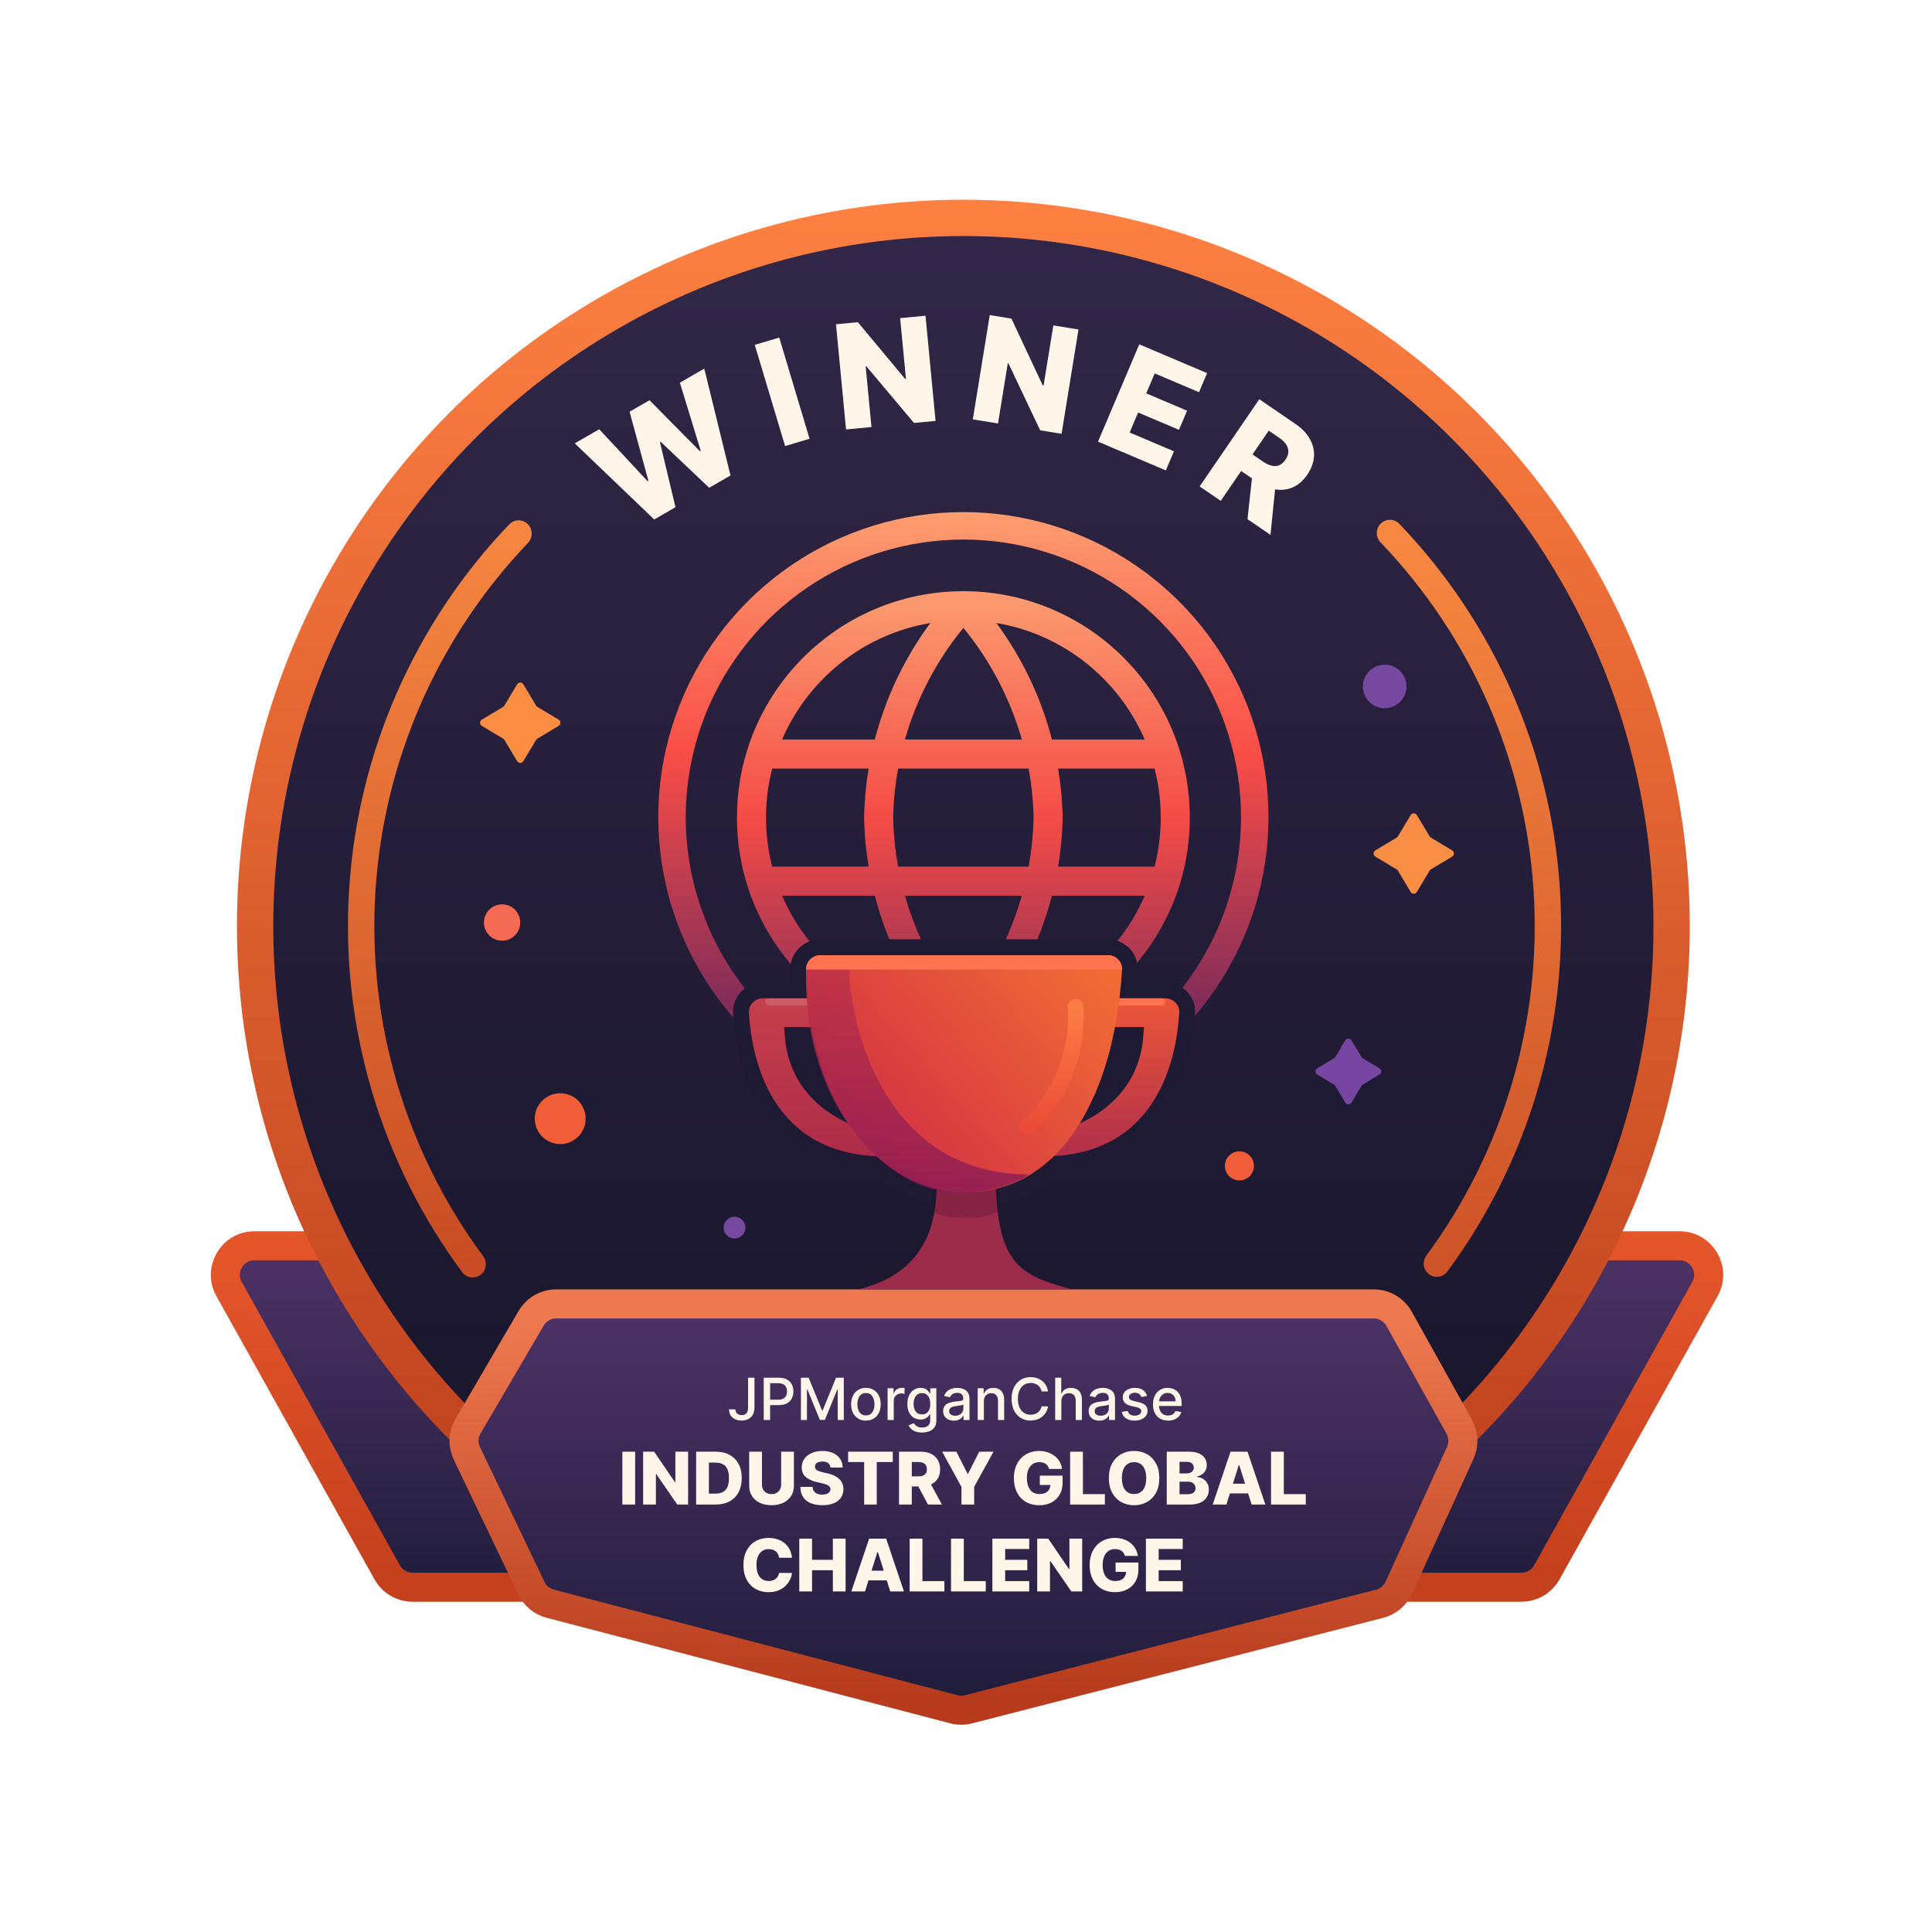
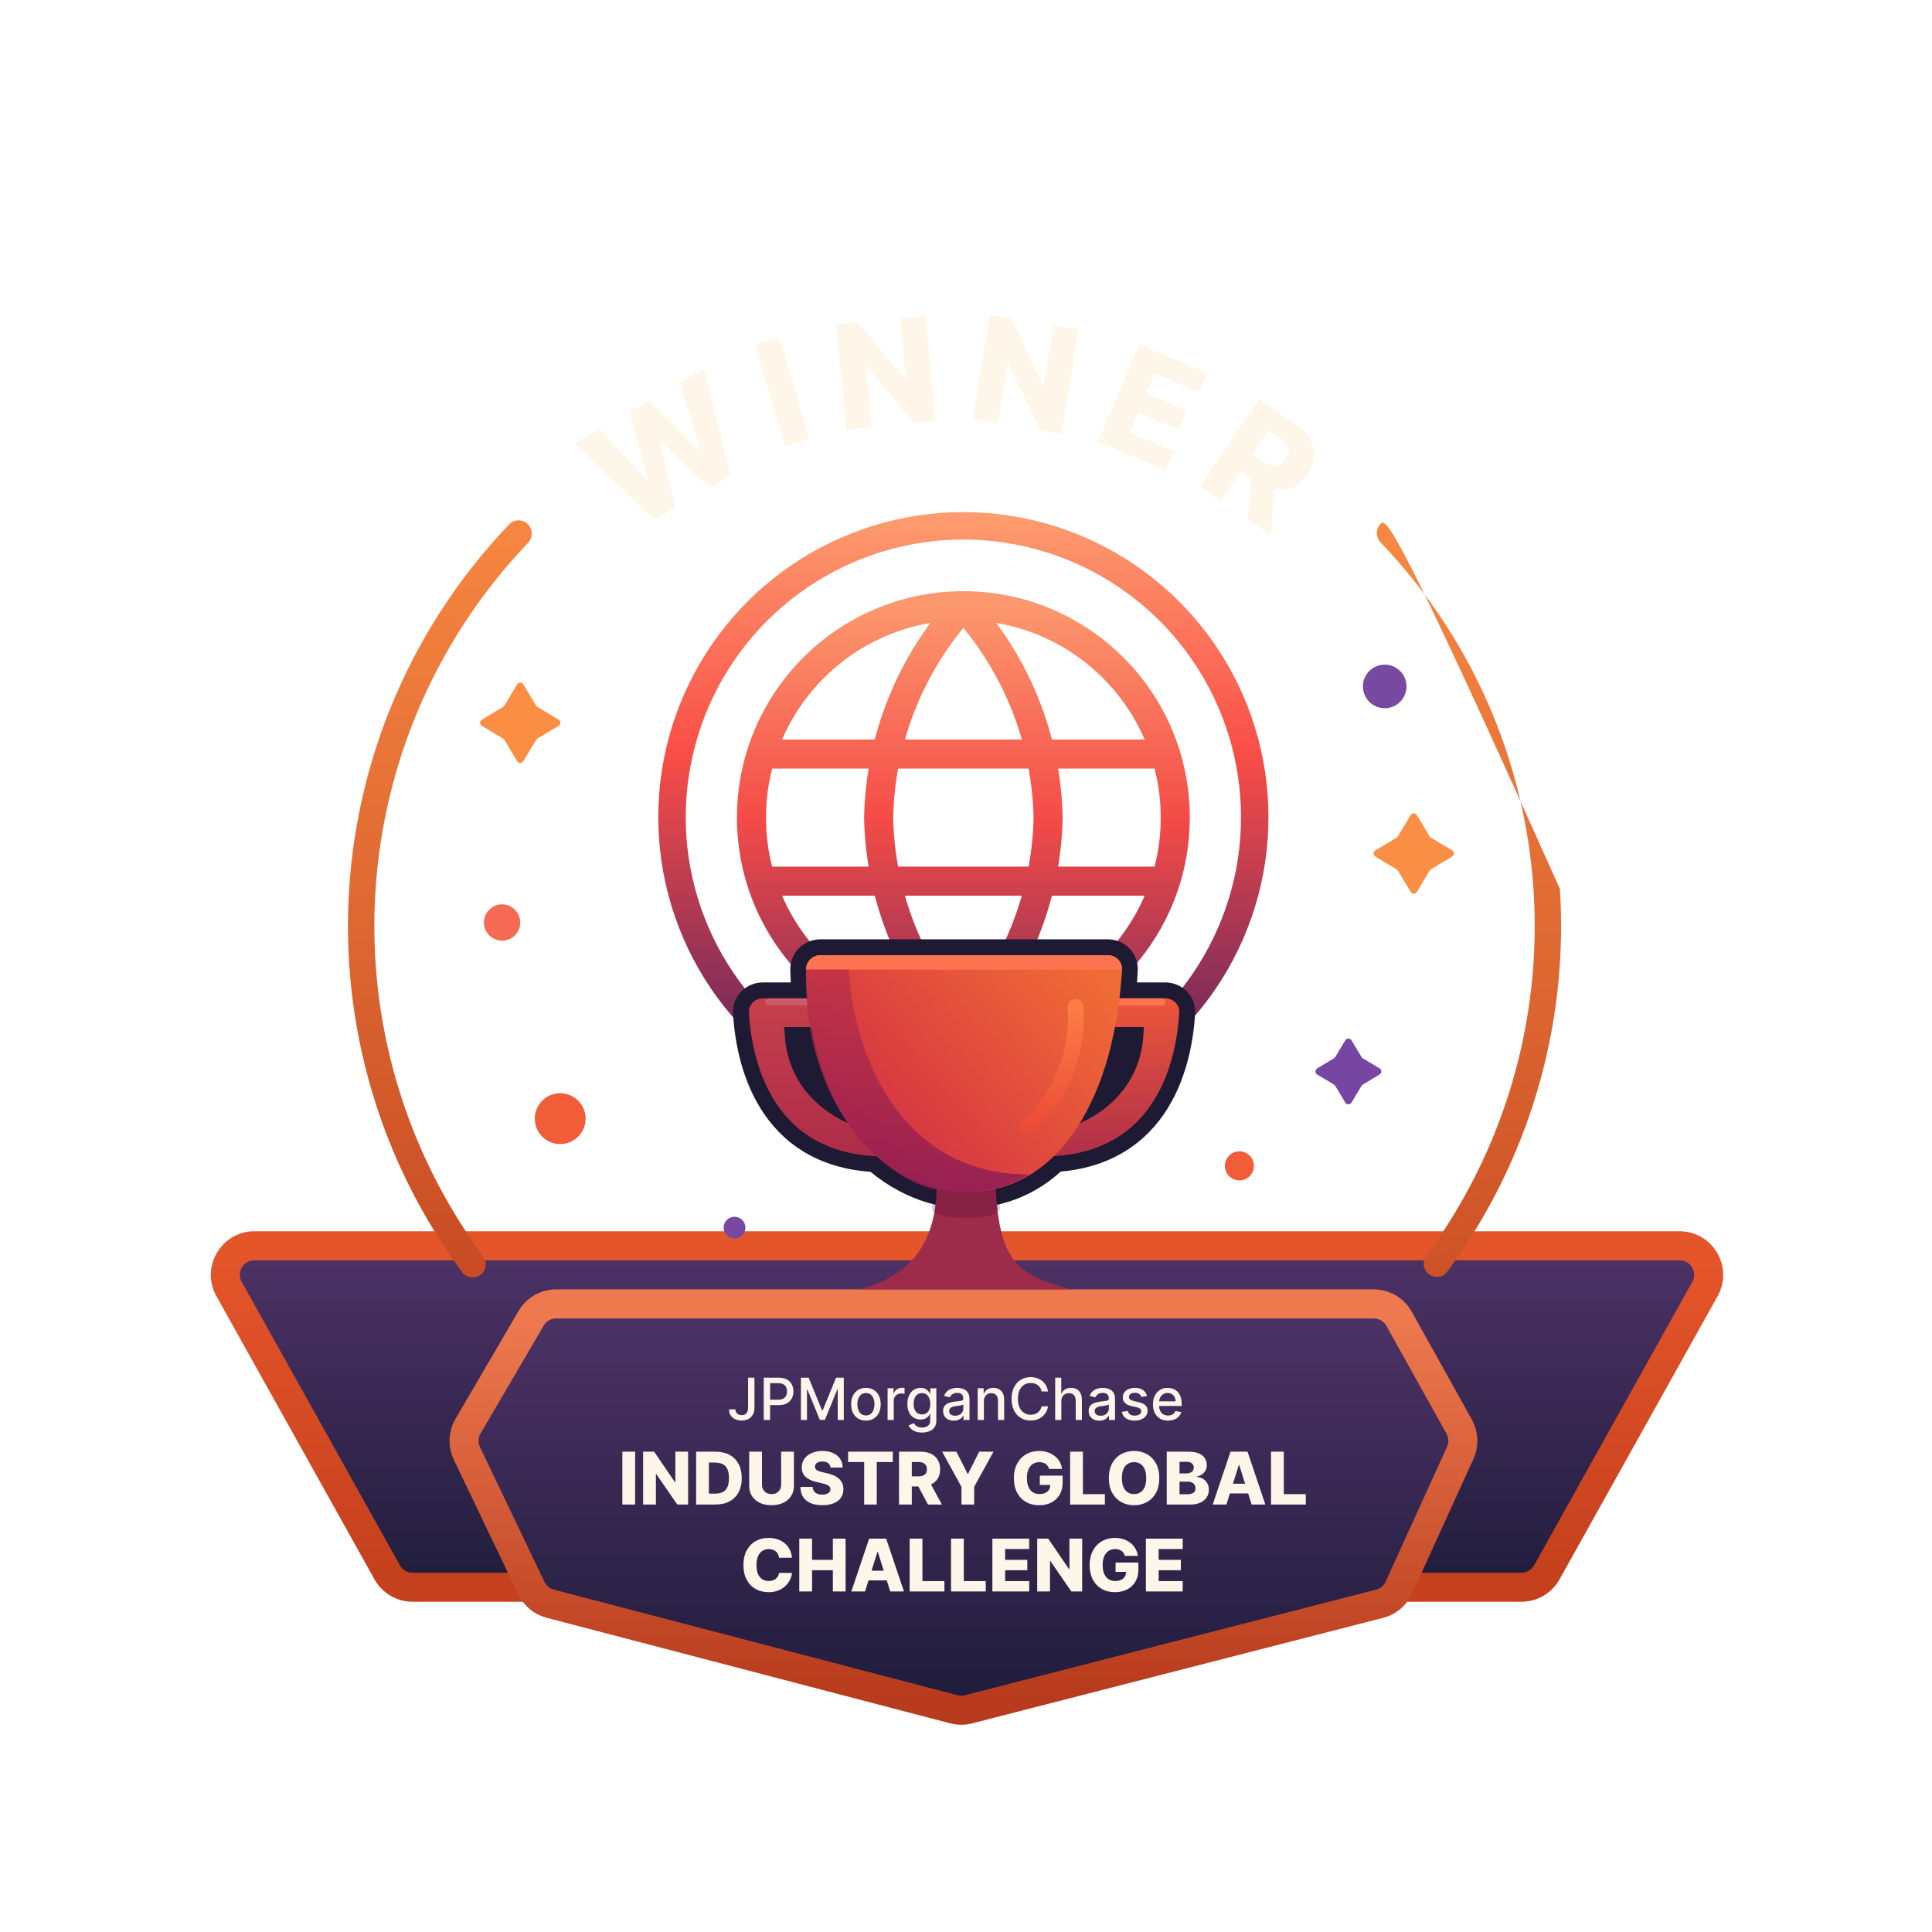
<svg xmlns="http://www.w3.org/2000/svg" width="200" height="200" viewBox="0 0 200 200" fill="none">
  <rect width="200" height="200" rx="100" fill="white" />
  <path d="M173.871 128.963C176.167 128.964 177.616 131.432 176.497 133.437L160.128 162.765C159.596 163.717 158.592 164.307 157.502 164.307H42.707C41.617 164.307 40.612 163.717 40.081 162.765L23.712 133.437C22.593 131.432 24.042 128.964 26.338 128.963H173.871Z" fill="url(#paint0_linear_212_1579)" stroke="url(#paint1_linear_212_1579)" stroke-width="3.008" stroke-linejoin="round" />
-   <circle cx="99.728" cy="95.875" r="73.32" fill="url(#paint2_linear_212_1579)" stroke="url(#paint3_linear_212_1579)" stroke-width="3.76" />
  <path d="M54.643 54.264C54.11 53.731 53.244 53.729 52.723 54.274C42.914 64.519 37.03 77.915 36.139 92.101C35.247 106.286 39.407 120.313 47.855 131.707C48.304 132.313 49.163 132.419 49.759 131.957C50.354 131.494 50.46 130.637 50.012 130.031C41.972 119.163 38.014 105.793 38.864 92.272C39.714 78.751 45.315 65.982 54.653 56.207C55.173 55.661 55.175 54.798 54.643 54.264Z" fill="url(#paint4_linear_212_1579)" />
-   <path d="M147.912 131.897C148.508 132.359 149.367 132.251 149.816 131.645C158.249 120.24 162.391 106.207 161.481 92.023C160.571 77.839 154.67 64.451 144.848 54.217C144.326 53.673 143.46 53.676 142.928 54.211C142.396 54.745 142.399 55.608 142.921 56.153C152.271 65.916 157.888 78.678 158.756 92.198C159.623 105.718 155.683 119.093 147.657 129.971C147.209 130.578 147.317 131.435 147.912 131.897Z" fill="url(#paint5_linear_212_1579)" />
+   <path d="M147.912 131.897C148.508 132.359 149.367 132.251 149.816 131.645C158.249 120.24 162.391 106.207 161.481 92.023C144.326 53.673 143.46 53.676 142.928 54.211C142.396 54.745 142.399 55.608 142.921 56.153C152.271 65.916 157.888 78.678 158.756 92.198C159.623 105.718 155.683 119.093 147.657 129.971C147.209 130.578 147.317 131.435 147.912 131.897Z" fill="url(#paint5_linear_212_1579)" />
  <path d="M142.206 134.979C143.297 134.979 144.303 135.57 144.834 136.523L151.056 147.689C151.521 148.524 151.562 149.531 151.165 150.401L144.807 164.354C144.43 165.182 143.698 165.794 142.818 166.02L100.254 176.947C99.759 177.074 99.24 177.073 98.746 176.944L56.962 166.016C56.106 165.793 55.392 165.203 55.01 164.405L48.332 150.455C47.901 149.555 47.945 148.499 48.449 147.638L54.984 136.469C55.523 135.546 56.512 134.979 57.58 134.979H142.206Z" fill="url(#paint6_linear_212_1579)" stroke="url(#paint7_linear_212_1579)" stroke-width="3.008" stroke-linejoin="round" />
  <path d="M67.725 53.777L59.5 45.895L62.031 44.434L67.043 49.818L67.121 49.772L65.172 42.622L67.235 41.431L72.458 46.711L72.537 46.665L70.38 39.616L72.906 38.158L75.621 49.221L73.415 50.494L68.392 45.734L68.318 45.776L69.927 52.507L67.725 53.777ZM80.666 34.942L83.805 45.421L81.272 46.179L78.134 35.701L80.666 34.942ZM95.808 32.683L96.849 43.572L94.616 43.785L89.682 37.915L89.613 37.921L90.214 44.206L87.582 44.457L86.541 33.569L88.806 33.352L93.691 39.216L93.782 39.208L93.182 32.934L95.808 32.683ZM111.646 34.108L109.894 44.905L107.68 44.545L104.394 37.617L104.325 37.606L103.314 43.837L100.705 43.414L102.457 32.617L104.702 32.981L107.942 39.892L108.032 39.906L109.041 33.685L111.646 34.108ZM113.667 45.717L117.938 35.647L124.96 38.625L124.121 40.601L119.534 38.656L118.658 40.721L122.887 42.514L122.046 44.496L117.818 42.702L116.94 44.772L121.527 46.718L120.689 48.695L113.667 45.717ZM124.188 50.356L130.362 41.327L134.092 43.878C134.768 44.34 135.268 44.861 135.592 45.441C135.921 46.02 136.064 46.627 136.022 47.262C135.982 47.895 135.751 48.52 135.329 49.137C134.901 49.763 134.4 50.201 133.828 50.452C133.257 50.7 132.642 50.767 131.982 50.653C131.325 50.535 130.652 50.242 129.965 49.771L127.606 48.158L128.782 46.439L130.735 47.775C131.064 48 131.368 48.145 131.647 48.21C131.93 48.275 132.19 48.258 132.425 48.16C132.662 48.059 132.876 47.869 133.067 47.59C133.258 47.311 133.359 47.041 133.369 46.781C133.381 46.517 133.306 46.263 133.145 46.019C132.986 45.773 132.743 45.538 132.417 45.315L131.342 44.579L126.37 51.849L124.188 50.356ZM132.093 49.706L131.519 55.37L129.138 53.742L129.756 48.108L132.093 49.706Z" fill="#FEF7E9" />
  <circle cx="76.04" cy="127.083" r="1.128" fill="#7749A0" />
  <circle cx="128.304" cy="120.691" r="1.504" fill="#F25D39" />
  <circle cx="57.992" cy="115.803" r="2.632" fill="#F25D39" />
  <circle cx="143.344" cy="71.059" r="2.256" fill="#7749A0" />
  <circle cx="51.976" cy="95.499" r="1.88" fill="#F56A53" />
  <path d="M53.534 70.845C53.68 70.602 54.033 70.602 54.179 70.845L55.499 73.047C55.53 73.1 55.575 73.145 55.628 73.177L57.83 74.497C58.074 74.643 58.074 74.996 57.83 75.142L55.628 76.462C55.575 76.493 55.53 76.538 55.499 76.591L54.179 78.793C54.033 79.037 53.68 79.037 53.534 78.793L52.214 76.591C52.182 76.538 52.137 76.493 52.084 76.462L49.882 75.142C49.639 74.996 49.639 74.643 49.882 74.497L52.084 73.177C52.137 73.145 52.182 73.1 52.214 73.047L53.534 70.845Z" fill="#FC8E44" />
  <path d="M146.03 84.381C146.176 84.138 146.529 84.138 146.675 84.381L147.995 86.584C148.027 86.636 148.071 86.681 148.124 86.713L150.326 88.033C150.57 88.179 150.57 88.532 150.326 88.678L148.124 89.998C148.071 90.03 148.027 90.074 147.995 90.127L146.675 92.329C146.529 92.573 146.176 92.573 146.03 92.329L144.71 90.127C144.678 90.074 144.634 90.03 144.581 89.998L142.378 88.678C142.135 88.532 142.135 88.179 142.378 88.033L144.581 86.713C144.634 86.681 144.678 86.636 144.71 86.584L146.03 84.381Z" fill="#FB8E45" />
  <path d="M139.262 107.693C139.408 107.45 139.761 107.45 139.907 107.693L140.945 109.425C140.977 109.478 141.021 109.523 141.074 109.554L142.806 110.593C143.05 110.739 143.05 111.092 142.806 111.238L141.074 112.276C141.021 112.308 140.977 112.352 140.945 112.405L139.907 114.137C139.761 114.381 139.408 114.381 139.262 114.137L138.224 112.405C138.192 112.352 138.147 112.308 138.094 112.276L136.362 111.238C136.119 111.092 136.119 110.739 136.362 110.593L138.094 109.554C138.147 109.523 138.192 109.478 138.224 109.425L139.262 107.693Z" fill="#7646A2" />
  <g filter="url(#filter0_i_212_1579)">
    <path d="M122.061 106.177C126.547 101.691 129.578 95.959 130.759 89.727C131.941 83.495 131.219 77.051 128.687 71.235C126.155 65.419 121.93 60.501 116.563 57.12C111.196 53.739 104.935 52.052 98.596 52.279C92.257 52.507 86.133 54.638 81.022 58.395C75.911 62.151 72.05 67.36 69.941 73.343C67.832 79.325 67.573 85.804 69.198 91.935C70.823 98.067 74.257 103.567 79.052 107.719L80.913 105.57C76.55 101.792 73.425 96.787 71.946 91.207C70.467 85.627 70.703 79.732 72.622 74.288C74.541 68.844 78.055 64.104 82.706 60.685C87.357 57.266 92.929 55.327 98.698 55.12C104.466 54.913 110.164 56.448 115.048 59.525C119.932 62.602 123.776 67.078 126.08 72.37C128.385 77.662 129.042 83.526 127.967 89.198C126.891 94.869 124.133 100.085 120.051 104.167L122.061 106.177Z" fill="url(#paint8_linear_212_1579)" />
  </g>
  <g filter="url(#filter1_i_212_1579)">
    <path d="M99.728 61.91C105.214 67.916 108.332 75.71 108.502 83.843C108.332 91.976 105.214 99.77 99.728 105.777M99.728 61.91C94.242 67.916 91.124 75.71 90.955 83.843C91.124 91.976 94.242 99.77 99.728 105.777M99.728 61.91C87.615 61.91 77.795 71.73 77.795 83.843C77.795 95.957 87.615 105.777 99.728 105.777M99.728 61.91C111.842 61.91 121.662 71.73 121.662 83.843C121.662 95.957 111.842 105.777 99.728 105.777M78.891 77.263H120.565M78.891 90.423H120.565" stroke="url(#paint9_linear_212_1579)" stroke-width="3.008" stroke-linecap="round" stroke-linejoin="round" />
  </g>
  <path d="M114.679 98.06C115.944 98.06 117.014 99.089 116.956 100.404C116.766 104.736 115.754 110.636 113.183 115.482C110.599 120.353 106.374 124.256 99.801 124.256C96.928 124.256 92.761 123.006 89.246 119.376C85.719 115.734 82.907 109.757 82.633 100.401C82.595 99.104 83.649 98.06 84.923 98.06H114.679Z" fill="url(#paint10_linear_212_1579)" stroke="#1F1A33" stroke-width="1.647" />
  <path d="M84.821 102.523L84.978 103.146L85.722 106.123L85.978 107.146H82.059C82.451 112.725 86.798 115.168 89.264 115.952L89.483 116.021L89.634 116.194L92.237 119.171L93.433 120.536H91.618C85.731 120.536 82.039 118.119 79.809 114.889C77.613 111.708 76.882 107.816 76.706 104.88C76.627 103.552 77.711 102.523 78.972 102.523H84.821Z" fill="url(#paint11_linear_212_1579)" stroke="#1F1A33" stroke-width="1.647" />
  <path d="M114.781 102.523L114.624 103.146L113.88 106.123L113.624 107.146H117.543C117.151 112.725 112.804 115.168 110.338 115.952L110.119 116.021L109.968 116.194L107.365 119.171L106.169 120.536H107.984C113.87 120.536 117.562 118.119 119.793 114.889C121.989 111.708 122.72 107.816 122.896 104.88C122.975 103.552 121.891 102.523 120.63 102.523H114.781Z" fill="url(#paint12_linear_212_1579)" stroke="#1F1A33" stroke-width="1.647" />
  <path d="M103.014 119.713C103.014 130.425 104.743 131.828 110.96 133.475H88.88C97.33 131.416 97.231 124.3 96.825 119.713H103.014Z" fill="#9D2B4A" />
  <rect x="115.423" y="103.347" width="5.207" height="0.744" rx="0.372" fill="#FF7450" />
  <rect x="79.21" y="103.347" width="5.207" height="0.744" rx="0.372" fill="white" fill-opacity="0.15" />
  <path d="M96.507 125.239V122.768H103.507V125.239C102.684 126.063 101.036 126.063 100.213 126.063C99.389 126.063 96.918 126.063 96.507 125.239Z" fill="#2C092D" fill-opacity="0.2" />
  <path d="M114.679 98.883H84.923C84.101 98.883 83.432 99.556 83.456 100.377C83.995 118.773 94.487 123.433 99.801 123.433C112.143 123.433 115.759 108.89 116.134 100.368C116.17 99.547 115.501 98.883 114.679 98.883Z" fill="url(#paint13_linear_212_1579)" />
  <path d="M83.435 100.371C83.435 99.549 84.101 98.883 84.923 98.883H114.679C115.501 98.883 116.167 99.549 116.167 100.371H83.435Z" fill="#FF7450" />
  <path d="M87.898 100.371H83.435C83.137 114.059 90.874 121.015 95.338 122.689C100.099 124.474 105.008 122.689 106.496 121.573C92.213 121.573 88.146 107.438 87.898 100.371Z" fill="url(#paint14_linear_212_1579)" fill-opacity="0.8" />
  <path d="M106.39 116.591C108.861 114.532 111.743 110.002 111.332 104.237" stroke="url(#paint15_linear_212_1579)" stroke-width="1.647" stroke-linecap="round" />
  <g filter="url(#filter2_d_212_1579)">
    <path d="M77.443 141.116H78.101V144.218C78.101 144.499 78.045 144.739 77.934 144.938C77.825 145.137 77.67 145.29 77.471 145.395C77.271 145.499 77.038 145.551 76.77 145.551C76.524 145.551 76.302 145.506 76.106 145.416C75.91 145.327 75.756 145.196 75.642 145.026C75.529 144.853 75.473 144.644 75.473 144.397H76.129C76.129 144.518 76.157 144.623 76.212 144.711C76.269 144.8 76.347 144.869 76.445 144.919C76.545 144.967 76.659 144.991 76.787 144.991C76.927 144.991 77.045 144.962 77.142 144.904C77.24 144.844 77.315 144.756 77.366 144.641C77.417 144.526 77.443 144.385 77.443 144.218V141.116ZM79.062 145.491V141.116H80.621C80.962 141.116 81.244 141.178 81.467 141.302C81.691 141.426 81.858 141.595 81.969 141.81C82.08 142.024 82.136 142.265 82.136 142.532C82.136 142.802 82.08 143.044 81.967 143.259C81.856 143.472 81.688 143.642 81.463 143.767C81.239 143.891 80.958 143.953 80.619 143.953H79.547V143.393H80.559C80.774 143.393 80.949 143.356 81.083 143.282C81.217 143.207 81.315 143.104 81.378 142.975C81.44 142.845 81.472 142.698 81.472 142.532C81.472 142.367 81.44 142.22 81.378 142.092C81.315 141.964 81.216 141.864 81.081 141.791C80.947 141.718 80.77 141.682 80.551 141.682H79.722V145.491H79.062ZM82.91 141.116H83.711L85.104 144.517H85.155L86.548 141.116H87.349V145.491H86.721V142.325H86.681L85.39 145.485H84.869L83.579 142.323H83.538V145.491H82.91V141.116ZM89.64 145.557C89.332 145.557 89.064 145.487 88.835 145.346C88.605 145.205 88.427 145.008 88.3 144.754C88.174 144.501 88.11 144.204 88.11 143.865C88.11 143.525 88.174 143.227 88.3 142.972C88.427 142.718 88.605 142.52 88.835 142.379C89.064 142.238 89.332 142.167 89.64 142.167C89.948 142.167 90.216 142.238 90.445 142.379C90.675 142.52 90.853 142.718 90.98 142.972C91.106 143.227 91.17 143.525 91.17 143.865C91.17 144.204 91.106 144.501 90.98 144.754C90.853 145.008 90.675 145.205 90.445 145.346C90.216 145.487 89.948 145.557 89.64 145.557ZM89.642 145.021C89.841 145.021 90.007 144.969 90.138 144.863C90.269 144.758 90.366 144.617 90.428 144.442C90.492 144.267 90.524 144.074 90.524 143.863C90.524 143.654 90.492 143.462 90.428 143.287C90.366 143.11 90.269 142.968 90.138 142.861C90.007 142.755 89.841 142.701 89.642 142.701C89.441 142.701 89.275 142.755 89.142 142.861C89.011 142.968 88.914 143.11 88.85 143.287C88.787 143.462 88.755 143.654 88.755 143.863C88.755 144.074 88.787 144.267 88.85 144.442C88.914 144.617 89.011 144.758 89.142 144.863C89.275 144.969 89.441 145.021 89.642 145.021ZM91.883 145.491V142.21H92.5V142.731H92.534C92.594 142.554 92.699 142.416 92.85 142.314C93.003 142.212 93.175 142.161 93.367 142.161C93.407 142.161 93.454 142.162 93.508 142.165C93.564 142.168 93.607 142.171 93.639 142.176V142.787C93.613 142.779 93.567 142.772 93.502 142.763C93.436 142.753 93.371 142.748 93.305 142.748C93.154 142.748 93.02 142.78 92.902 142.844C92.785 142.907 92.692 142.995 92.624 143.107C92.556 143.218 92.521 143.345 92.521 143.487V145.491H91.883ZM95.45 146.79C95.189 146.79 94.965 146.756 94.777 146.688C94.59 146.619 94.438 146.529 94.32 146.416C94.201 146.304 94.113 146.181 94.055 146.047L94.604 145.82C94.642 145.883 94.694 145.949 94.758 146.019C94.823 146.09 94.911 146.151 95.022 146.201C95.135 146.25 95.28 146.275 95.456 146.275C95.698 146.275 95.898 146.216 96.056 146.098C96.215 145.981 96.294 145.795 96.294 145.538V144.893H96.253C96.215 144.963 96.159 145.04 96.086 145.126C96.015 145.211 95.917 145.285 95.792 145.348C95.666 145.411 95.503 145.442 95.302 145.442C95.043 145.442 94.81 145.382 94.602 145.261C94.395 145.138 94.231 144.958 94.11 144.72C93.991 144.481 93.931 144.187 93.931 143.838C93.931 143.489 93.99 143.19 94.108 142.94C94.228 142.691 94.392 142.5 94.6 142.368C94.808 142.234 95.043 142.167 95.307 142.167C95.51 142.167 95.675 142.201 95.8 142.27C95.925 142.337 96.023 142.415 96.093 142.505C96.164 142.594 96.219 142.673 96.257 142.742H96.304V142.21H96.93V145.564C96.93 145.846 96.865 146.077 96.734 146.258C96.603 146.439 96.425 146.573 96.202 146.66C95.98 146.747 95.729 146.79 95.45 146.79ZM95.443 144.912C95.627 144.912 95.782 144.87 95.909 144.784C96.037 144.697 96.134 144.573 96.2 144.412C96.267 144.25 96.3 144.056 96.3 143.829C96.3 143.608 96.267 143.414 96.202 143.246C96.136 143.078 96.04 142.947 95.913 142.853C95.787 142.757 95.63 142.71 95.443 142.71C95.251 142.71 95.091 142.76 94.963 142.859C94.835 142.958 94.738 143.091 94.672 143.261C94.608 143.43 94.576 143.62 94.576 143.829C94.576 144.044 94.609 144.233 94.674 144.395C94.74 144.558 94.837 144.684 94.965 144.776C95.094 144.867 95.254 144.912 95.443 144.912ZM98.742 145.564C98.534 145.564 98.346 145.525 98.178 145.449C98.01 145.37 97.877 145.257 97.778 145.109C97.682 144.961 97.633 144.779 97.633 144.564C97.633 144.379 97.669 144.227 97.74 144.107C97.811 143.987 97.907 143.893 98.028 143.823C98.15 143.753 98.285 143.7 98.434 143.665C98.584 143.629 98.736 143.602 98.891 143.583C99.088 143.561 99.248 143.542 99.37 143.528C99.493 143.512 99.582 143.487 99.637 143.453C99.693 143.419 99.72 143.363 99.72 143.287V143.272C99.72 143.085 99.668 142.94 99.562 142.838C99.458 142.735 99.303 142.684 99.097 142.684C98.882 142.684 98.712 142.732 98.588 142.827C98.466 142.921 98.381 143.026 98.334 143.141L97.734 143.005C97.805 142.805 97.909 142.644 98.046 142.522C98.184 142.398 98.342 142.308 98.522 142.253C98.701 142.196 98.89 142.167 99.088 142.167C99.219 142.167 99.358 142.183 99.505 142.214C99.653 142.244 99.791 142.3 99.919 142.381C100.049 142.462 100.155 142.578 100.237 142.729C100.32 142.878 100.361 143.073 100.361 143.312V145.491H99.737V145.043H99.712C99.671 145.125 99.609 145.206 99.526 145.286C99.443 145.366 99.337 145.432 99.208 145.485C99.078 145.538 98.923 145.564 98.742 145.564ZM98.881 145.051C99.057 145.051 99.208 145.016 99.334 144.946C99.46 144.877 99.557 144.786 99.622 144.673C99.689 144.559 99.722 144.437 99.722 144.308V143.885C99.7 143.907 99.656 143.929 99.59 143.949C99.526 143.967 99.453 143.984 99.37 143.998C99.287 144.011 99.207 144.023 99.129 144.034C99.05 144.044 98.985 144.053 98.932 144.06C98.808 144.076 98.695 144.102 98.592 144.139C98.491 144.176 98.41 144.229 98.349 144.299C98.289 144.368 98.259 144.459 98.259 144.573C98.259 144.731 98.317 144.85 98.434 144.932C98.551 145.011 98.7 145.051 98.881 145.051ZM101.851 143.543V145.491H101.212V142.21H101.825V142.744H101.866C101.941 142.57 102.06 142.431 102.22 142.325C102.383 142.22 102.587 142.167 102.834 142.167C103.057 142.167 103.253 142.214 103.421 142.308C103.589 142.401 103.72 142.539 103.812 142.723C103.905 142.906 103.951 143.133 103.951 143.404V145.491H103.312V143.481C103.312 143.243 103.25 143.057 103.126 142.923C103.002 142.788 102.832 142.72 102.616 142.72C102.468 142.72 102.336 142.752 102.22 142.817C102.107 142.881 102.016 142.975 101.949 143.099C101.884 143.221 101.851 143.369 101.851 143.543ZM108.493 142.539H107.826C107.801 142.396 107.753 142.271 107.683 142.163C107.613 142.055 107.528 141.963 107.427 141.887C107.326 141.812 107.212 141.755 107.087 141.716C106.963 141.678 106.831 141.659 106.692 141.659C106.44 141.659 106.214 141.722 106.015 141.849C105.817 141.976 105.66 142.161 105.545 142.406C105.431 142.651 105.374 142.95 105.374 143.304C105.374 143.66 105.431 143.96 105.545 144.205C105.66 144.45 105.817 144.635 106.017 144.761C106.216 144.886 106.441 144.949 106.69 144.949C106.828 144.949 106.959 144.93 107.083 144.893C107.208 144.855 107.321 144.798 107.423 144.724C107.524 144.65 107.609 144.56 107.679 144.453C107.75 144.345 107.799 144.221 107.826 144.081L108.493 144.083C108.457 144.298 108.388 144.496 108.286 144.677C108.185 144.857 108.054 145.012 107.895 145.143C107.737 145.273 107.556 145.373 107.352 145.444C107.148 145.515 106.926 145.551 106.685 145.551C106.307 145.551 105.969 145.461 105.673 145.282C105.377 145.101 105.143 144.843 104.972 144.506C104.803 144.17 104.718 143.769 104.718 143.304C104.718 142.836 104.803 142.436 104.974 142.101C105.145 141.765 105.379 141.507 105.675 141.327C105.971 141.147 106.308 141.056 106.685 141.056C106.918 141.056 107.134 141.09 107.335 141.157C107.537 141.222 107.719 141.319 107.88 141.447C108.041 141.574 108.174 141.729 108.279 141.913C108.385 142.095 108.456 142.304 108.493 142.539ZM109.87 143.543V145.491H109.232V141.116H109.862V142.744H109.902C109.979 142.567 110.097 142.427 110.255 142.323C110.413 142.219 110.619 142.167 110.874 142.167C111.099 142.167 111.296 142.213 111.464 142.306C111.634 142.399 111.765 142.537 111.857 142.72C111.951 142.903 111.998 143.131 111.998 143.404V145.491H111.359V143.481C111.359 143.24 111.297 143.054 111.173 142.921C111.05 142.787 110.877 142.72 110.656 142.72C110.506 142.72 110.37 142.752 110.251 142.817C110.132 142.881 110.039 142.975 109.971 143.099C109.904 143.221 109.87 143.369 109.87 143.543ZM113.805 145.564C113.598 145.564 113.41 145.525 113.241 145.449C113.073 145.37 112.94 145.257 112.842 145.109C112.745 144.961 112.697 144.779 112.697 144.564C112.697 144.379 112.732 144.227 112.804 144.107C112.875 143.987 112.971 143.893 113.092 143.823C113.213 143.753 113.348 143.7 113.498 143.665C113.647 143.629 113.8 143.602 113.955 143.583C114.152 143.561 114.311 143.542 114.434 143.528C114.556 143.512 114.645 143.487 114.701 143.453C114.756 143.419 114.784 143.363 114.784 143.287V143.272C114.784 143.085 114.731 142.94 114.626 142.838C114.522 142.735 114.367 142.684 114.16 142.684C113.945 142.684 113.776 142.732 113.652 142.827C113.529 142.921 113.444 143.026 113.397 143.141L112.797 143.005C112.868 142.805 112.972 142.644 113.109 142.522C113.247 142.398 113.406 142.308 113.585 142.253C113.765 142.196 113.954 142.167 114.152 142.167C114.283 142.167 114.421 142.183 114.568 142.214C114.716 142.244 114.854 142.3 114.983 142.381C115.112 142.462 115.218 142.578 115.301 142.729C115.384 142.878 115.425 143.073 115.425 143.312V145.491H114.801V145.043H114.775C114.734 145.125 114.672 145.206 114.59 145.286C114.507 145.366 114.401 145.432 114.271 145.485C114.142 145.538 113.986 145.564 113.805 145.564ZM113.944 145.051C114.121 145.051 114.272 145.016 114.397 144.946C114.524 144.877 114.62 144.786 114.686 144.673C114.753 144.559 114.786 144.437 114.786 144.308V143.885C114.763 143.907 114.719 143.929 114.654 143.949C114.59 143.967 114.516 143.984 114.434 143.998C114.351 144.011 114.27 144.023 114.192 144.034C114.114 144.044 114.048 144.053 113.996 144.06C113.872 144.076 113.758 144.102 113.656 144.139C113.555 144.176 113.474 144.229 113.412 144.299C113.353 144.368 113.323 144.459 113.323 144.573C113.323 144.731 113.381 144.85 113.498 144.932C113.615 145.011 113.763 145.051 113.944 145.051ZM118.735 143.011L118.156 143.113C118.131 143.039 118.093 142.969 118.04 142.902C117.989 142.835 117.919 142.78 117.831 142.737C117.743 142.695 117.632 142.673 117.5 142.673C117.319 142.673 117.168 142.714 117.047 142.795C116.926 142.875 116.865 142.978 116.865 143.105C116.865 143.215 116.906 143.303 116.987 143.37C117.068 143.437 117.199 143.492 117.38 143.534L117.901 143.654C118.203 143.724 118.428 143.831 118.577 143.977C118.725 144.122 118.799 144.311 118.799 144.543C118.799 144.739 118.742 144.914 118.628 145.068C118.515 145.221 118.358 145.34 118.156 145.427C117.955 145.514 117.722 145.557 117.457 145.557C117.09 145.557 116.79 145.479 116.558 145.322C116.325 145.164 116.183 144.94 116.13 144.65L116.748 144.556C116.786 144.716 116.865 144.838 116.985 144.921C117.105 145.002 117.261 145.043 117.453 145.043C117.662 145.043 117.83 144.999 117.955 144.912C118.08 144.824 118.143 144.716 118.143 144.59C118.143 144.487 118.104 144.401 118.027 144.331C117.952 144.261 117.836 144.209 117.679 144.173L117.124 144.051C116.818 143.982 116.591 143.87 116.444 143.718C116.299 143.566 116.227 143.373 116.227 143.139C116.227 142.945 116.281 142.776 116.389 142.631C116.497 142.485 116.647 142.372 116.838 142.291C117.028 142.208 117.247 142.167 117.493 142.167C117.848 142.167 118.127 142.244 118.331 142.398C118.535 142.55 118.669 142.755 118.735 143.011ZM120.915 145.557C120.592 145.557 120.314 145.488 120.08 145.35C119.848 145.211 119.668 145.015 119.542 144.763C119.416 144.509 119.354 144.212 119.354 143.872C119.354 143.536 119.416 143.24 119.542 142.983C119.668 142.727 119.845 142.527 120.071 142.383C120.299 142.239 120.566 142.167 120.87 142.167C121.056 142.167 121.235 142.198 121.409 142.259C121.583 142.32 121.739 142.416 121.877 142.547C122.015 142.678 122.124 142.849 122.204 143.058C122.283 143.266 122.323 143.519 122.323 143.816V144.043H119.715V143.564H121.697C121.697 143.396 121.663 143.247 121.595 143.118C121.526 142.987 121.43 142.883 121.306 142.808C121.184 142.732 121.04 142.695 120.875 142.695C120.695 142.695 120.539 142.739 120.405 142.827C120.272 142.914 120.17 143.028 120.097 143.169C120.026 143.309 119.99 143.46 119.99 143.624V143.998C119.99 144.217 120.029 144.404 120.106 144.558C120.184 144.711 120.293 144.829 120.432 144.91C120.572 144.99 120.735 145.03 120.922 145.03C121.043 145.03 121.153 145.013 121.253 144.979C121.353 144.943 121.439 144.89 121.511 144.82C121.584 144.751 121.64 144.664 121.678 144.562L122.283 144.671C122.234 144.849 122.147 145.005 122.022 145.139C121.898 145.271 121.742 145.374 121.554 145.449C121.368 145.521 121.155 145.557 120.915 145.557Z" fill="#FEF7E9" />
  </g>
  <g filter="url(#filter3_d_212_1579)">
    <path d="M65.748 148.774V154.243H64.426V148.774H65.748ZM71.232 148.774V154.243H70.11L67.934 151.087H67.899V154.243H66.577V148.774H67.715L69.867 151.925H69.913V148.774H71.232ZM74.085 154.243H72.063V148.774H74.082C74.639 148.774 75.119 148.884 75.521 149.103C75.926 149.32 76.237 149.633 76.456 150.043C76.675 150.45 76.785 150.938 76.785 151.506C76.785 152.076 76.675 152.565 76.456 152.975C76.239 153.384 75.928 153.698 75.524 153.917C75.12 154.135 74.64 154.243 74.085 154.243ZM73.385 153.116H74.034C74.34 153.116 74.599 153.065 74.811 152.961C75.025 152.856 75.186 152.686 75.294 152.451C75.405 152.215 75.46 151.899 75.46 151.506C75.46 151.113 75.405 150.799 75.294 150.566C75.184 150.331 75.021 150.162 74.806 150.059C74.592 149.954 74.329 149.901 74.015 149.901H73.385V153.116ZM80.865 148.774H82.184V152.302C82.184 152.71 82.087 153.065 81.893 153.367C81.699 153.668 81.428 153.901 81.081 154.067C80.734 154.231 80.331 154.313 79.872 154.313C79.407 154.313 79.001 154.231 78.654 154.067C78.307 153.901 78.037 153.668 77.845 153.367C77.653 153.065 77.556 152.71 77.556 152.302V148.774H78.878V152.187C78.878 152.376 78.919 152.544 79.001 152.692C79.085 152.839 79.201 152.955 79.351 153.039C79.5 153.123 79.674 153.164 79.872 153.164C80.069 153.164 80.242 153.123 80.39 153.039C80.539 152.955 80.656 152.839 80.74 152.692C80.823 152.544 80.865 152.376 80.865 152.187V148.774ZM85.969 150.414C85.951 150.218 85.872 150.066 85.731 149.957C85.592 149.847 85.394 149.792 85.136 149.792C84.965 149.792 84.822 149.814 84.709 149.858C84.594 149.903 84.509 149.964 84.452 150.043C84.395 150.119 84.366 150.207 84.364 150.307C84.36 150.389 84.376 150.461 84.412 150.523C84.449 150.586 84.503 150.641 84.572 150.689C84.644 150.735 84.729 150.776 84.829 150.812C84.928 150.847 85.04 150.878 85.165 150.905L85.635 151.012C85.906 151.071 86.144 151.149 86.351 151.247C86.559 151.345 86.734 151.462 86.874 151.597C87.017 151.732 87.124 151.888 87.197 152.064C87.27 152.24 87.308 152.438 87.309 152.657C87.308 153.002 87.221 153.299 87.048 153.546C86.875 153.794 86.627 153.983 86.303 154.115C85.981 154.247 85.591 154.313 85.136 154.313C84.678 154.313 84.279 154.244 83.939 154.107C83.599 153.97 83.335 153.762 83.146 153.482C82.958 153.203 82.861 152.849 82.855 152.422H84.121C84.132 152.598 84.179 152.745 84.263 152.863C84.346 152.98 84.461 153.069 84.607 153.13C84.755 153.19 84.926 153.22 85.12 153.22C85.298 153.22 85.449 153.196 85.574 153.148C85.7 153.1 85.797 153.034 85.865 152.948C85.932 152.863 85.967 152.765 85.969 152.654C85.967 152.551 85.935 152.463 85.873 152.39C85.811 152.315 85.714 152.251 85.584 152.198C85.456 152.142 85.292 152.092 85.093 152.045L84.522 151.912C84.048 151.803 83.675 151.628 83.403 151.386C83.13 151.142 82.995 150.813 82.997 150.398C82.995 150.06 83.086 149.763 83.269 149.509C83.453 149.254 83.706 149.055 84.03 148.913C84.354 148.771 84.724 148.699 85.138 148.699C85.562 148.699 85.93 148.771 86.241 148.916C86.555 149.058 86.798 149.258 86.97 149.517C87.143 149.775 87.231 150.074 87.235 150.414H85.969ZM87.798 149.848V148.774H92.421V149.848H90.762V154.243H89.459V149.848H87.798ZM93.066 154.243V148.774H95.326C95.735 148.774 96.088 148.848 96.386 148.996C96.685 149.142 96.915 149.352 97.077 149.626C97.239 149.898 97.32 150.222 97.32 150.595C97.32 150.975 97.238 151.297 97.072 151.562C96.906 151.826 96.671 152.027 96.367 152.166C96.063 152.303 95.702 152.371 95.285 152.371H93.857V151.33H95.04C95.239 151.33 95.406 151.304 95.539 151.252C95.674 151.199 95.777 151.119 95.846 151.012C95.916 150.903 95.951 150.765 95.951 150.595C95.951 150.426 95.916 150.287 95.846 150.176C95.777 150.064 95.674 149.98 95.539 149.925C95.404 149.868 95.237 149.84 95.04 149.84H94.388V154.243H93.066ZM96.145 151.744L97.507 154.243H96.065L94.73 151.744H96.145ZM97.531 148.774H99.007L100.164 151.063H100.212L101.368 148.774H102.845L100.845 152.417V154.243H99.531V152.417L97.531 148.774ZM108.604 150.561C108.573 150.449 108.529 150.35 108.47 150.264C108.411 150.177 108.339 150.103 108.254 150.043C108.168 149.982 108.071 149.937 107.96 149.906C107.85 149.874 107.729 149.858 107.597 149.858C107.332 149.858 107.102 149.922 106.908 150.051C106.716 150.179 106.567 150.366 106.462 150.611C106.357 150.855 106.304 151.152 106.304 151.501C106.304 151.851 106.355 152.151 106.457 152.398C106.558 152.645 106.705 152.834 106.897 152.964C107.09 153.094 107.323 153.159 107.597 153.159C107.839 153.159 108.044 153.12 108.211 153.042C108.38 152.961 108.509 152.848 108.596 152.702C108.683 152.556 108.727 152.385 108.727 152.187L108.972 152.216H107.642V151.252H110V151.976C110 152.466 109.896 152.885 109.688 153.234C109.481 153.583 109.197 153.851 108.833 154.038C108.472 154.225 108.056 154.318 107.586 154.318C107.065 154.318 106.606 154.205 106.211 153.979C105.816 153.753 105.508 153.431 105.287 153.012C105.066 152.592 104.956 152.094 104.956 151.517C104.956 151.068 105.023 150.67 105.156 150.323C105.29 149.974 105.476 149.679 105.714 149.436C105.955 149.194 106.232 149.011 106.547 148.886C106.864 148.762 107.205 148.699 107.57 148.699C107.887 148.699 108.182 148.745 108.454 148.836C108.728 148.926 108.97 149.055 109.181 149.22C109.392 149.386 109.564 149.582 109.696 149.81C109.828 150.038 109.91 150.288 109.942 150.561H108.604ZM110.78 154.243V148.774H112.101V153.17H114.377V154.243H110.78ZM120.01 151.509C120.01 152.11 119.894 152.621 119.663 153.039C119.431 153.457 119.118 153.775 118.723 153.992C118.329 154.209 117.888 154.318 117.398 154.318C116.907 154.318 116.464 154.209 116.071 153.99C115.678 153.771 115.365 153.453 115.134 153.036C114.904 152.618 114.789 152.109 114.789 151.509C114.789 150.907 114.904 150.397 115.134 149.979C115.365 149.56 115.678 149.242 116.071 149.025C116.464 148.808 116.907 148.699 117.398 148.699C117.888 148.699 118.329 148.808 118.723 149.025C119.118 149.242 119.431 149.56 119.663 149.979C119.894 150.397 120.01 150.907 120.01 151.509ZM118.659 151.509C118.659 151.153 118.608 150.852 118.506 150.606C118.407 150.36 118.263 150.174 118.074 150.048C117.887 149.922 117.662 149.858 117.398 149.858C117.137 149.858 116.911 149.922 116.723 150.048C116.534 150.174 116.389 150.36 116.287 150.606C116.188 150.852 116.138 151.153 116.138 151.509C116.138 151.865 116.188 152.166 116.287 152.411C116.389 152.657 116.534 152.843 116.723 152.969C116.911 153.096 117.137 153.159 117.398 153.159C117.662 153.159 117.887 153.096 118.074 152.969C118.263 152.843 118.407 152.657 118.506 152.411C118.608 152.166 118.659 151.865 118.659 151.509ZM120.782 154.243V148.774H123.062C123.472 148.774 123.814 148.832 124.09 148.948C124.368 149.063 124.576 149.225 124.715 149.434C124.856 149.642 124.926 149.883 124.926 150.157C124.926 150.366 124.883 150.552 124.795 150.716C124.708 150.878 124.588 151.012 124.435 151.119C124.282 151.226 124.105 151.3 123.903 151.343V151.397C124.124 151.407 124.328 151.467 124.515 151.575C124.704 151.684 124.855 151.835 124.969 152.029C125.083 152.222 125.14 152.45 125.14 152.713C125.14 153.007 125.065 153.269 124.916 153.501C124.766 153.731 124.55 153.912 124.267 154.046C123.984 154.177 123.64 154.243 123.236 154.243H120.782ZM122.104 153.178H122.921C123.207 153.178 123.418 153.123 123.554 153.015C123.691 152.906 123.759 152.755 123.759 152.561C123.759 152.42 123.726 152.299 123.66 152.198C123.595 152.094 123.501 152.015 123.38 151.96C123.259 151.903 123.114 151.875 122.945 151.875H122.104V153.178ZM122.104 151.023H122.835C122.979 151.023 123.108 150.999 123.22 150.951C123.332 150.903 123.419 150.833 123.482 150.742C123.546 150.651 123.578 150.542 123.578 150.414C123.578 150.23 123.513 150.086 123.383 149.981C123.253 149.876 123.077 149.824 122.857 149.824H122.104V151.023ZM126.958 154.243H125.538L127.383 148.774H129.143L130.988 154.243H129.568L128.283 150.152H128.24L126.958 154.243ZM126.769 152.091H129.738V153.095H126.769V152.091ZM131.577 154.243V148.774H132.899V153.17H135.174V154.243H131.577ZM81.985 159.756H80.649C80.632 159.619 80.595 159.495 80.54 159.384C80.485 159.274 80.412 159.18 80.321 159.101C80.23 159.023 80.122 158.963 79.998 158.922C79.875 158.88 79.739 158.858 79.589 158.858C79.324 158.858 79.095 158.923 78.903 159.053C78.712 159.183 78.566 159.371 78.462 159.617C78.361 159.862 78.31 160.16 78.31 160.509C78.31 160.872 78.362 161.176 78.465 161.422C78.57 161.666 78.717 161.85 78.906 161.975C79.096 162.098 79.321 162.159 79.581 162.159C79.727 162.159 79.86 162.14 79.979 162.103C80.1 162.066 80.206 162.011 80.297 161.94C80.389 161.867 80.465 161.779 80.524 161.676C80.584 161.571 80.626 161.452 80.649 161.321L81.985 161.329C81.962 161.571 81.891 161.809 81.774 162.044C81.658 162.279 81.499 162.494 81.296 162.688C81.093 162.88 80.845 163.033 80.553 163.147C80.263 163.261 79.93 163.318 79.555 163.318C79.06 163.318 78.616 163.209 78.225 162.992C77.835 162.773 77.527 162.455 77.301 162.036C77.075 161.618 76.962 161.109 76.962 160.509C76.962 159.907 77.076 159.397 77.306 158.979C77.536 158.56 77.846 158.242 78.238 158.025C78.63 157.808 79.069 157.699 79.555 157.699C79.886 157.699 80.192 157.746 80.473 157.838C80.754 157.929 81.002 158.063 81.216 158.239C81.429 158.413 81.603 158.628 81.736 158.882C81.87 159.137 81.953 159.428 81.985 159.756ZM82.741 163.243V157.774H84.063V159.969H86.218V157.774H87.537V163.243H86.218V161.045H84.063V163.243H82.741ZM89.549 163.243H88.129L89.974 157.774H91.734L93.579 163.243H92.158L90.874 159.152H90.831L89.549 163.243ZM89.36 161.091H92.329V162.095H89.36V161.091ZM94.168 163.243V157.774H95.49V162.17H97.765V163.243H94.168ZM98.449 163.243V157.774H99.771V162.17H102.046V163.243H98.449ZM102.731 163.243V157.774H106.544V158.848H104.053V159.969H106.349V161.045H104.053V162.17H106.544V163.243H102.731ZM112.027 157.774V163.243H110.905L108.729 160.087H108.694V163.243H107.372V157.774H108.51L110.662 160.925H110.707V157.774H112.027ZM116.447 159.561C116.417 159.449 116.372 159.35 116.313 159.264C116.255 159.177 116.183 159.103 116.097 159.043C116.012 158.982 115.914 158.937 115.803 158.906C115.693 158.874 115.572 158.858 115.44 158.858C115.175 158.858 114.945 158.922 114.751 159.051C114.559 159.179 114.41 159.366 114.305 159.611C114.2 159.855 114.148 160.152 114.148 160.501C114.148 160.851 114.198 161.151 114.3 161.398C114.401 161.645 114.548 161.834 114.74 161.964C114.933 162.094 115.166 162.159 115.44 162.159C115.682 162.159 115.887 162.12 116.054 162.042C116.223 161.961 116.352 161.848 116.439 161.702C116.526 161.556 116.57 161.385 116.57 161.187L116.815 161.216H115.486V160.252H117.844V160.976C117.844 161.466 117.739 161.885 117.531 162.234C117.325 162.583 117.04 162.851 116.677 163.038C116.315 163.225 115.899 163.318 115.429 163.318C114.908 163.318 114.449 163.205 114.054 162.979C113.659 162.753 113.351 162.431 113.13 162.012C112.909 161.592 112.799 161.094 112.799 160.517C112.799 160.068 112.866 159.67 112.999 159.323C113.133 158.974 113.319 158.679 113.557 158.436C113.798 158.194 114.076 158.011 114.391 157.886C114.708 157.762 115.048 157.699 115.413 157.699C115.73 157.699 116.025 157.745 116.297 157.836C116.572 157.926 116.814 158.055 117.024 158.22C117.236 158.386 117.407 158.582 117.539 158.81C117.671 159.038 117.753 159.288 117.785 159.561H116.447ZM118.623 163.243V157.774H122.436V158.848H119.945V159.969H122.241V161.045H119.945V162.17H122.436V163.243H118.623Z" fill="#FEF7E9" />
  </g>
  <defs>
    <filter id="filter0_i_212_1579" x="68.144" y="52.259" width="63.168" height="55.46" filterUnits="userSpaceOnUse" color-interpolation-filters="sRGB">
      <feFlood flood-opacity="0" result="BackgroundImageFix" />
      <feBlend mode="normal" in="SourceGraphic" in2="BackgroundImageFix" result="shape" />
      <feColorMatrix in="SourceAlpha" type="matrix" values="0 0 0 0 0 0 0 0 0 0 0 0 0 0 0 0 0 0 127 0" result="hardAlpha" />
      <feOffset dy="0.752" />
      <feComposite in2="hardAlpha" operator="arithmetic" k2="-1" k3="1" />
      <feColorMatrix type="matrix" values="0 0 0 0 1 0 0 0 0 1 0 0 0 0 1 0 0 0 0.25 0" />
      <feBlend mode="normal" in2="shape" result="effect1_innerShadow_212_1579" />
    </filter>
    <filter id="filter1_i_212_1579" x="76.291" y="60.406" width="46.875" height="46.875" filterUnits="userSpaceOnUse" color-interpolation-filters="sRGB">
      <feFlood flood-opacity="0" result="BackgroundImageFix" />
      <feBlend mode="normal" in="SourceGraphic" in2="BackgroundImageFix" result="shape" />
      <feColorMatrix in="SourceAlpha" type="matrix" values="0 0 0 0 0 0 0 0 0 0 0 0 0 0 0 0 0 0 127 0" result="hardAlpha" />
      <feOffset dy="0.794" />
      <feComposite in2="hardAlpha" operator="arithmetic" k2="-1" k3="1" />
      <feColorMatrix type="matrix" values="0 0 0 0 1 0 0 0 0 1 0 0 0 0 1 0 0 0 0.25 0" />
      <feBlend mode="normal" in2="shape" result="effect1_innerShadow_212_1579" />
    </filter>
    <filter id="filter2_d_212_1579" x="75.473" y="141.056" width="46.85" height="7.238" filterUnits="userSpaceOnUse" color-interpolation-filters="sRGB">
      <feFlood flood-opacity="0" result="BackgroundImageFix" />
      <feColorMatrix in="SourceAlpha" type="matrix" values="0 0 0 0 0 0 0 0 0 0 0 0 0 0 0 0 0 0 127 0" result="hardAlpha" />
      <feOffset dy="1.504" />
      <feComposite in2="hardAlpha" operator="out" />
      <feColorMatrix type="matrix" values="0 0 0 0 0 0 0 0 0 0 0 0 0 0 0 0 0 0 0.25 0" />
      <feBlend mode="normal" in2="BackgroundImageFix" result="effect1_dropShadow_212_1579" />
      <feBlend mode="normal" in="SourceGraphic" in2="effect1_dropShadow_212_1579" result="shape" />
    </filter>
    <filter id="filter3_d_212_1579" x="64.426" y="148.699" width="70.749" height="16.123" filterUnits="userSpaceOnUse" color-interpolation-filters="sRGB">
      <feFlood flood-opacity="0" result="BackgroundImageFix" />
      <feColorMatrix in="SourceAlpha" type="matrix" values="0 0 0 0 0 0 0 0 0 0 0 0 0 0 0 0 0 0 127 0" result="hardAlpha" />
      <feOffset dy="1.504" />
      <feComposite in2="hardAlpha" operator="out" />
      <feColorMatrix type="matrix" values="0 0 0 0 0 0 0 0 0 0 0 0 0 0 0 0 0 0 0.25 0" />
      <feBlend mode="normal" in2="BackgroundImageFix" result="effect1_dropShadow_212_1579" />
      <feBlend mode="normal" in="SourceGraphic" in2="effect1_dropShadow_212_1579" result="shape" />
    </filter>
    <linearGradient id="paint0_linear_212_1579" x1="100.104" y1="130.467" x2="100.104" y2="162.803" gradientUnits="userSpaceOnUse">
      <stop stop-color="#4C3165" />
      <stop offset="1" stop-color="#221E3E" />
    </linearGradient>
    <linearGradient id="paint1_linear_212_1579" x1="100.104" y1="130.467" x2="100.104" y2="162.803" gradientUnits="userSpaceOnUse">
      <stop stop-color="#E5552A" />
      <stop offset="1" stop-color="#C5401D" />
    </linearGradient>
    <linearGradient id="paint2_linear_212_1579" x1="99.728" y1="20.675" x2="99.728" y2="171.075" gradientUnits="userSpaceOnUse">
      <stop stop-color="#322748" />
      <stop offset="1" stop-color="#151328" />
    </linearGradient>
    <linearGradient id="paint3_linear_212_1579" x1="99.728" y1="20.675" x2="99.728" y2="171.075" gradientUnits="userSpaceOnUse">
      <stop stop-color="#FE8142" />
      <stop offset="1" stop-color="#B83A1A" />
    </linearGradient>
    <linearGradient id="paint4_linear_212_1579" x1="66.1" y1="43.775" x2="67.98" y2="139.115" gradientUnits="userSpaceOnUse">
      <stop stop-color="#FC8E44" />
      <stop offset="1" stop-color="#C44621" />
    </linearGradient>
    <linearGradient id="paint5_linear_212_1579" x1="137.874" y1="143.751" x2="123.947" y2="49.415" gradientUnits="userSpaceOnUse">
      <stop stop-color="#C84B24" />
      <stop offset="1" stop-color="#FC8E44" />
    </linearGradient>
    <linearGradient id="paint6_linear_212_1579" x1="99.728" y1="136.483" x2="99.728" y2="175.587" gradientUnits="userSpaceOnUse">
      <stop stop-color="#4C3165" />
      <stop offset="1" stop-color="#201D3C" />
    </linearGradient>
    <linearGradient id="paint7_linear_212_1579" x1="99.728" y1="136.483" x2="99.728" y2="175.587" gradientUnits="userSpaceOnUse">
      <stop stop-color="#EE794F" />
      <stop offset="1" stop-color="#B73B1C" />
    </linearGradient>
    <linearGradient id="paint8_linear_212_1579" x1="99.728" y1="52.259" x2="99.728" y2="115.427" gradientUnits="userSpaceOnUse">
      <stop stop-color="#FD9D6F" />
      <stop offset="0.398" stop-color="#F94D47" />
      <stop offset="0.813" stop-color="#812C59" />
    </linearGradient>
    <linearGradient id="paint9_linear_212_1579" x1="99.728" y1="61.91" x2="99.728" y2="105.777" gradientUnits="userSpaceOnUse">
      <stop stop-color="#FC986D" />
      <stop offset="0.505" stop-color="#F44B47" />
      <stop offset="1" stop-color="#872E58" />
    </linearGradient>
    <linearGradient id="paint10_linear_212_1579" x1="114.679" y1="101.115" x2="92.362" y2="120.829" gradientUnits="userSpaceOnUse">
      <stop stop-color="#F16C35" />
      <stop offset="1" stop-color="#D33143" />
    </linearGradient>
    <linearGradient id="paint11_linear_212_1579" x1="84.551" y1="103.347" x2="84.551" y2="119.713" gradientUnits="userSpaceOnUse">
      <stop stop-color="#C53F4B" />
      <stop offset="1" stop-color="#AE2C49" />
    </linearGradient>
    <linearGradient id="paint12_linear_212_1579" x1="115.051" y1="103.347" x2="115.051" y2="119.713" gradientUnits="userSpaceOnUse">
      <stop stop-color="#EC563A" />
      <stop offset="1" stop-color="#B02F4A" />
    </linearGradient>
    <linearGradient id="paint13_linear_212_1579" x1="114.679" y1="101.115" x2="92.362" y2="120.829" gradientUnits="userSpaceOnUse">
      <stop stop-color="#F16C35" />
      <stop offset="1" stop-color="#D33143" />
    </linearGradient>
    <linearGradient id="paint14_linear_212_1579" x1="94.961" y1="100.371" x2="94.961" y2="123.446" gradientUnits="userSpaceOnUse">
      <stop stop-color="#BD3147" />
      <stop offset="1" stop-color="#881A56" />
    </linearGradient>
    <linearGradient id="paint15_linear_212_1579" x1="108.881" y1="104.237" x2="108.881" y2="116.591" gradientUnits="userSpaceOnUse">
      <stop stop-color="#FC7D44" />
      <stop offset="1" stop-color="#EC4C37" />
    </linearGradient>
  </defs>
</svg>